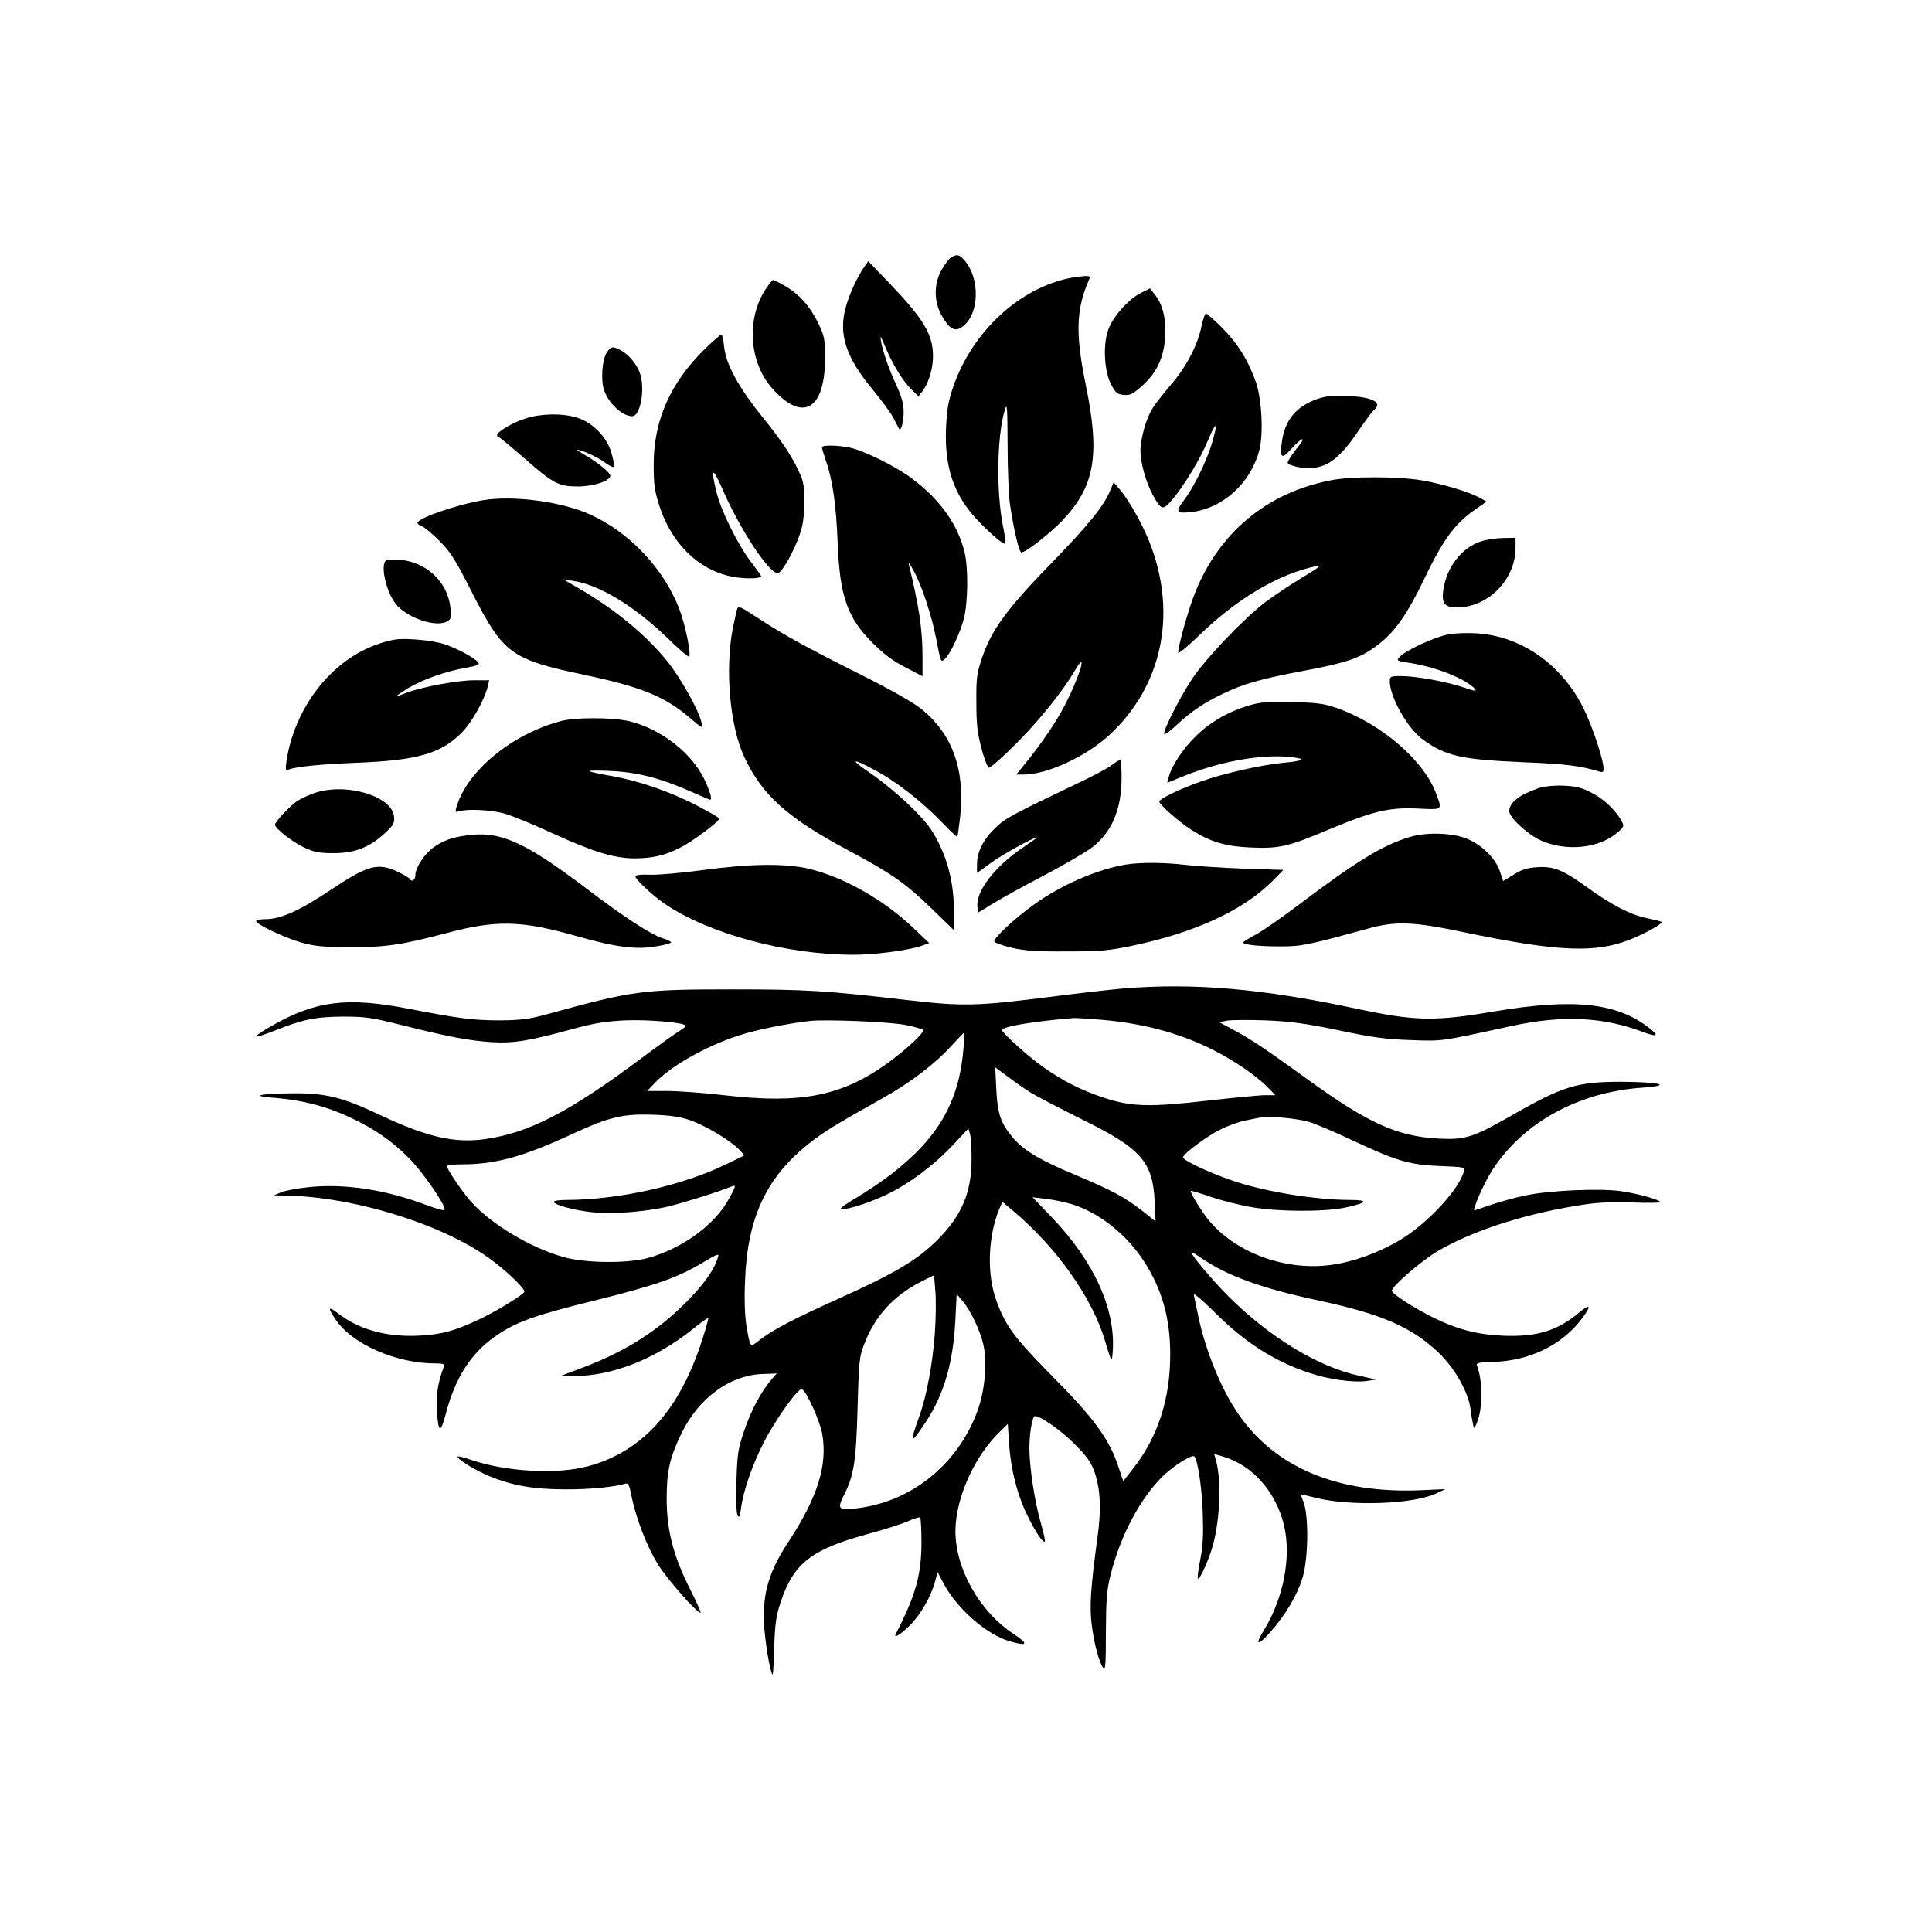
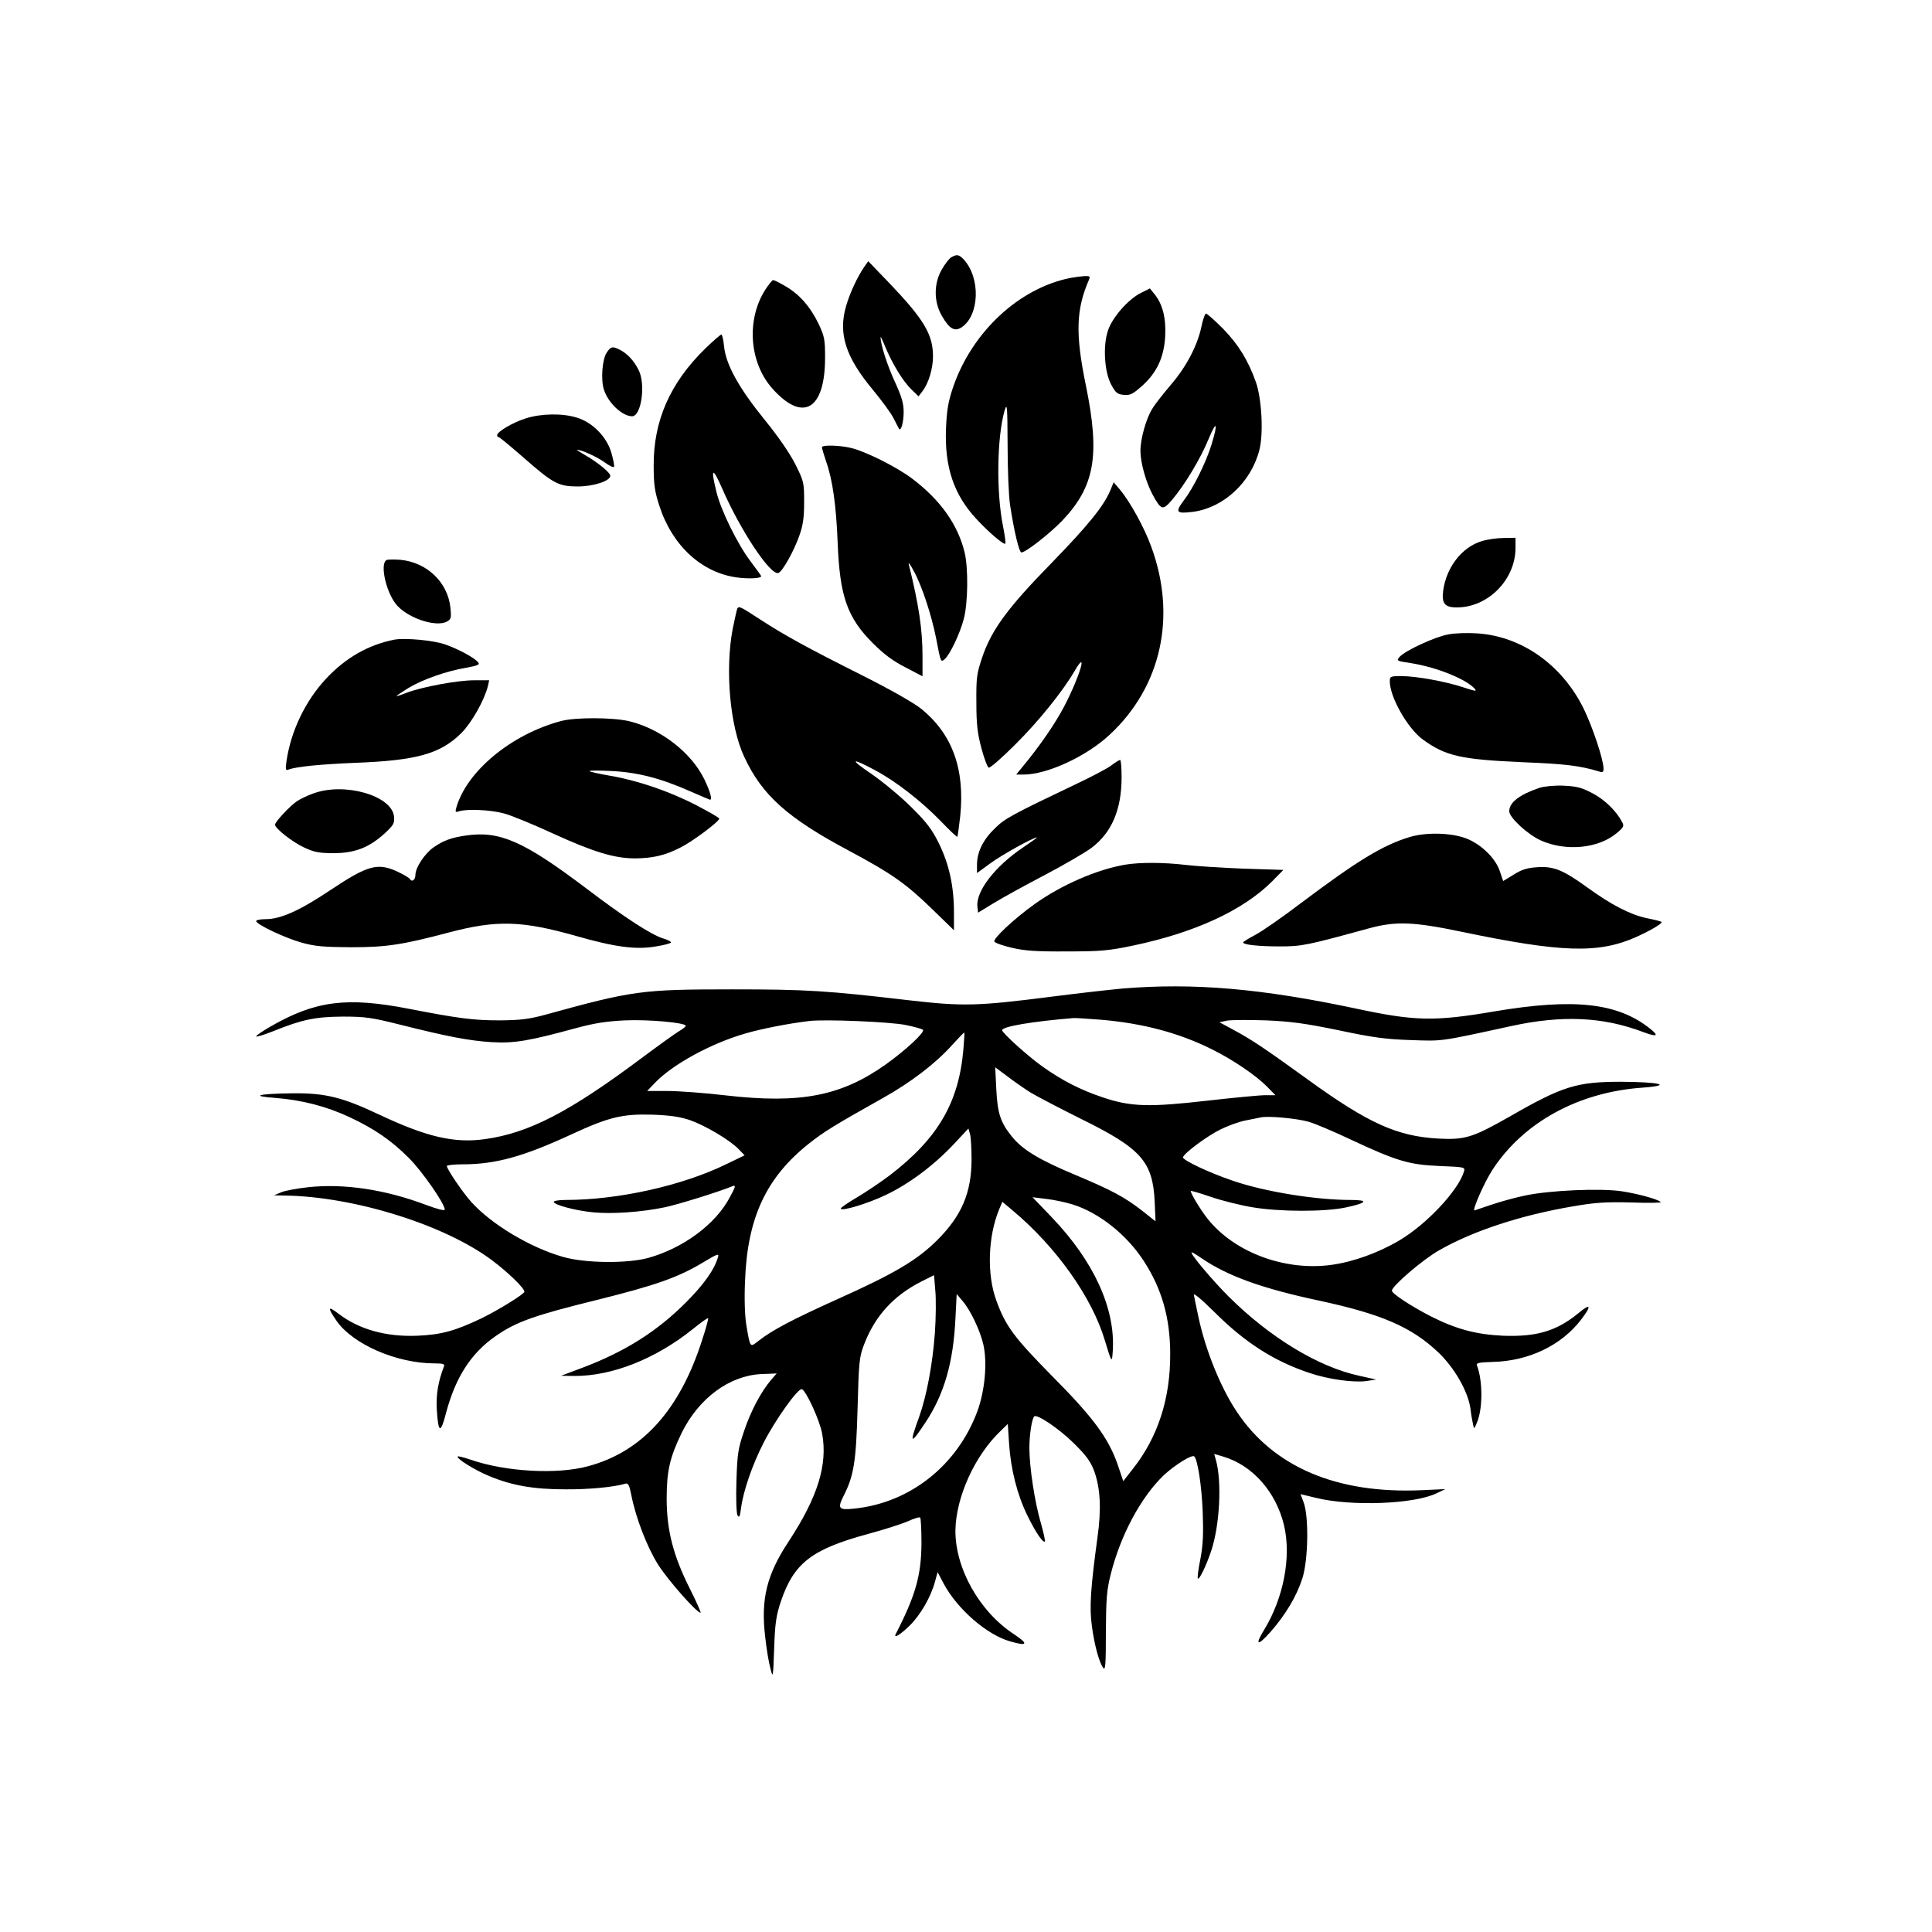
<svg xmlns="http://www.w3.org/2000/svg" width="120" height="120" viewBox="0 0 120 120" fill="none">
  <rect width="120" height="120" fill="white" />
  <path d="M59.095 15.976C58.965 16.041 58.705 16.38 58.51 16.718C57.989 17.59 57.989 18.761 58.51 19.633C58.965 20.427 59.291 20.609 59.72 20.336C60.84 19.594 60.917 17.277 59.863 16.119C59.564 15.807 59.434 15.781 59.095 15.976Z" fill="black" />
  <path d="M53.681 16.575C53.265 17.173 52.783 18.202 52.549 19.021C52.054 20.727 52.523 22.184 54.228 24.228C54.761 24.878 55.347 25.659 55.503 25.985C55.672 26.31 55.816 26.596 55.842 26.635C55.959 26.818 56.128 26.219 56.128 25.607C56.128 25.047 56.011 24.644 55.555 23.655C55.087 22.627 54.683 21.351 54.696 20.935C54.696 20.883 54.84 21.182 55.009 21.599C55.438 22.614 56.089 23.694 56.623 24.202L57.052 24.618L57.299 24.293C57.677 23.798 57.95 22.9 57.95 22.132C57.95 20.779 57.39 19.841 55.256 17.603L53.928 16.223L53.681 16.575Z" fill="black" />
  <path d="M66.475 17.265C63.299 17.902 60.397 20.596 59.213 24.006C58.9 24.93 58.809 25.412 58.757 26.635C58.666 29.004 59.239 30.722 60.644 32.232C61.412 33.065 62.349 33.859 62.44 33.768C62.479 33.742 62.414 33.273 62.31 32.739C61.868 30.592 61.92 27.143 62.401 25.49C62.557 24.983 62.571 25.217 62.584 27.638C62.584 29.121 62.649 30.813 62.74 31.386C62.987 33 63.299 34.314 63.443 34.314C63.703 34.314 65.187 33.156 65.968 32.349C67.998 30.215 68.336 28.301 67.451 23.967C66.787 20.753 66.826 19.23 67.646 17.356C67.725 17.173 67.672 17.134 67.373 17.147C67.165 17.16 66.761 17.212 66.475 17.265Z" fill="black" />
  <path d="M47.525 18.006C46.354 19.855 46.536 22.484 47.941 24.098C49.855 26.271 51.247 25.477 51.247 22.21C51.247 21.091 51.208 20.883 50.844 20.115C50.336 19.061 49.647 18.267 48.775 17.772C48.423 17.564 48.085 17.395 48.02 17.395C47.968 17.395 47.746 17.668 47.525 18.006Z" fill="black" />
  <path d="M70.874 18.189C70.08 18.579 69.078 19.724 68.818 20.531C68.492 21.494 68.597 23.121 69.026 23.902C69.299 24.41 69.403 24.488 69.807 24.527C70.197 24.566 70.367 24.475 70.939 23.967C71.85 23.147 72.293 22.21 72.371 20.909C72.436 19.776 72.215 18.891 71.707 18.267L71.421 17.915L70.874 18.189Z" fill="black" />
  <path d="M74.623 20.284C74.375 21.468 73.685 22.783 72.722 23.902C72.267 24.436 71.733 25.113 71.564 25.399C71.186 26.011 70.835 27.247 70.835 28.002C70.835 28.731 71.174 29.941 71.577 30.696C72.124 31.698 72.215 31.724 72.787 31.061C73.568 30.149 74.57 28.483 75.065 27.273C75.573 26.05 75.664 26.258 75.247 27.625C74.896 28.744 74.128 30.306 73.516 31.1C72.97 31.828 73.061 31.919 74.115 31.789C76.002 31.529 77.694 29.967 78.215 27.976C78.488 26.961 78.371 24.774 78.006 23.733C77.525 22.379 76.913 21.39 75.963 20.414C75.456 19.907 74.974 19.477 74.909 19.477C74.844 19.477 74.714 19.841 74.623 20.284Z" fill="black" />
  <path d="M43.803 21.651C41.616 23.785 40.588 26.141 40.601 28.913C40.601 30.097 40.666 30.527 40.952 31.412C41.746 33.872 43.555 35.551 45.742 35.863C46.497 35.967 47.278 35.928 47.278 35.785C47.278 35.759 46.978 35.343 46.614 34.861C45.807 33.794 44.766 31.685 44.492 30.527C44.128 29.043 44.258 28.978 44.857 30.345C45.989 32.948 47.85 35.746 48.345 35.59C48.605 35.499 49.321 34.21 49.647 33.273C49.881 32.622 49.946 32.141 49.946 31.178C49.946 29.98 49.933 29.902 49.399 28.835C49.048 28.145 48.345 27.117 47.473 26.05C45.885 24.084 45.091 22.653 44.974 21.52C44.935 21.117 44.857 20.779 44.805 20.779C44.753 20.779 44.297 21.169 43.803 21.651Z" fill="black" />
  <path d="M37.685 21.898C37.399 22.327 37.308 23.603 37.516 24.215C37.777 25.035 38.662 25.855 39.26 25.855C39.833 25.855 40.119 23.876 39.664 22.978C39.377 22.405 38.974 21.976 38.532 21.742C38.05 21.494 37.946 21.507 37.685 21.898Z" fill="black" />
-   <path d="M81.807 24.787C80.492 25.256 79.816 26.089 79.62 27.442C79.477 28.431 79.607 28.549 80.154 27.937C80.909 27.104 81.208 27.052 80.531 27.872C80.206 28.275 79.959 28.679 79.985 28.77C80.011 28.848 80.349 28.965 80.74 29.03C82.184 29.251 83.069 28.705 84.371 26.766C84.787 26.154 85.217 25.568 85.334 25.477C85.907 24.995 85.256 24.657 83.655 24.592C82.757 24.553 82.328 24.605 81.807 24.787Z" fill="black" />
  <path d="M32.662 25.985C31.855 26.232 30.879 26.818 30.879 27.026C30.879 27.104 30.918 27.156 30.983 27.156C31.035 27.156 31.738 27.742 32.545 28.445C34.354 30.032 34.692 30.215 35.889 30.215C36.853 30.215 37.907 29.876 37.907 29.551C37.907 29.356 37.126 28.718 36.332 28.262C36.02 28.08 35.798 27.937 35.837 27.937C36.111 27.937 37.1 28.38 37.555 28.718C37.855 28.939 38.115 29.056 38.141 28.991C38.167 28.913 38.089 28.523 37.972 28.119C37.686 27.13 36.788 26.219 35.811 25.933C34.913 25.659 33.599 25.685 32.662 25.985Z" fill="black" />
  <path d="M51.052 27.781C51.052 27.846 51.169 28.236 51.312 28.666C51.716 29.798 51.937 31.399 52.028 33.69C52.158 37.035 52.614 38.362 54.241 39.976C54.892 40.627 55.464 41.056 56.232 41.447L57.299 42.006V40.77C57.299 39.078 57.065 37.542 56.44 35.03C56.414 34.887 56.557 35.095 56.766 35.486C57.26 36.384 57.859 38.206 58.145 39.651C58.432 41.16 58.432 41.147 58.679 40.939C58.991 40.679 59.629 39.351 59.863 38.44C60.124 37.451 60.15 35.303 59.915 34.314C59.499 32.596 58.419 31.061 56.662 29.733C55.699 29.004 53.772 28.041 52.848 27.82C52.132 27.651 51.052 27.625 51.052 27.781Z" fill="black" />
-   <path d="M82.627 29.837C78.67 30.618 75.716 33.078 74.219 36.839C73.816 37.828 73.178 40.119 73.178 40.536C73.178 40.64 73.816 40.119 74.584 39.364C76.9 37.139 79.477 35.629 81.768 35.16C82.119 35.095 81.898 35.264 80.857 35.889C80.102 36.345 79.113 37.008 78.644 37.36C77.278 38.388 74.883 40.9 74.037 42.175C73.243 43.386 72.189 45.468 72.319 45.599C72.358 45.651 72.696 45.39 73.074 45.039C73.959 44.206 74.766 43.659 75.937 43.1C77.225 42.475 78.267 42.175 80.961 41.668C83.668 41.16 84.488 40.874 85.529 40.093C86.623 39.273 87.39 38.193 88.471 35.941C89.603 33.572 90.319 32.596 91.464 31.763L92.336 31.152L91.907 30.917C91.217 30.54 89.59 30.058 88.327 29.837C86.909 29.59 83.876 29.577 82.627 29.837Z" fill="black" />
  <path d="M68.974 30.436C68.558 31.438 67.581 32.635 65.304 34.978C62.584 37.763 61.594 39.104 61.009 40.822C60.67 41.824 60.631 42.084 60.644 43.62C60.644 44.987 60.709 45.533 60.957 46.471C61.126 47.108 61.334 47.655 61.412 47.681C61.503 47.707 62.232 47.069 63.039 46.262C64.497 44.818 66.007 42.943 66.735 41.694C67.594 40.21 67.1 41.941 66.124 43.828C65.564 44.909 64.614 46.301 63.468 47.681L63.117 48.11H63.573C65.043 48.11 67.49 46.978 68.935 45.624C72.137 42.644 73.1 38.271 71.499 33.937C71.082 32.779 70.184 31.152 69.56 30.41L69.169 29.954L68.974 30.436Z" fill="black" />
-   <path d="M30.046 31.061C28.432 31.321 25.933 32.18 25.933 32.479C25.933 32.544 26.063 32.648 26.206 32.688C26.362 32.739 26.844 33.143 27.286 33.586C27.976 34.275 28.276 34.744 29.291 36.748C31.269 40.627 31.712 40.952 36.345 41.928C39.794 42.657 41.278 43.256 42.813 44.557C43.633 45.26 43.672 45.273 43.581 44.909C43.412 44.128 42.28 42.11 41.434 41.056C40.08 39.39 38.115 37.776 35.811 36.462L34.978 35.98L35.551 36.071C37.165 36.293 39.377 37.62 41.395 39.572C42.124 40.275 42.761 40.835 42.8 40.783C42.944 40.64 42.566 38.805 42.189 37.815C41.226 35.316 39.104 33.065 36.657 31.959C34.913 31.165 31.946 30.761 30.046 31.061Z" fill="black" />
  <path d="M92.037 33.611C90.813 33.976 89.85 35.212 89.642 36.657C89.525 37.516 89.746 37.763 90.631 37.724C92.518 37.646 94.132 35.941 94.132 34.028V33.403L93.39 33.416C92.974 33.416 92.362 33.507 92.037 33.611Z" fill="black" />
  <path d="M24.02 34.783C23.59 34.965 23.942 36.67 24.566 37.49C25.217 38.349 27.039 38.987 27.755 38.609C28.015 38.466 28.041 38.388 27.976 37.737C27.807 36.163 26.518 34.926 24.866 34.77C24.488 34.744 24.098 34.744 24.02 34.783Z" fill="black" />
  <path d="M45.794 37.802C45.768 37.855 45.638 38.427 45.508 39.065C45.026 41.616 45.339 45.117 46.224 47.004C47.33 49.399 48.931 50.818 52.744 52.848C55.373 54.254 56.245 54.865 57.859 56.427L59.252 57.781V56.661C59.252 55.047 58.952 53.694 58.328 52.405C57.885 51.507 57.56 51.078 56.597 50.128C55.946 49.477 54.827 48.553 54.111 48.058C52.744 47.134 52.848 47.03 54.345 47.837C55.607 48.501 57.195 49.737 58.393 50.961C58.952 51.546 59.434 52.002 59.46 51.976C59.486 51.95 59.564 51.364 59.642 50.687C59.941 47.772 59.148 45.599 57.234 44.037C56.766 43.659 55.321 42.839 53.59 41.967C50.141 40.236 48.761 39.481 47.2 38.466C45.963 37.659 45.898 37.633 45.794 37.802Z" fill="black" />
  <path d="M89.967 39.403C89.174 39.533 87.286 40.405 86.935 40.796C86.714 41.043 86.74 41.056 87.703 41.199C89.265 41.46 91.048 42.175 91.594 42.774C91.75 42.956 91.646 42.943 90.904 42.696C89.811 42.332 87.963 41.993 87.026 41.993C86.362 41.993 86.323 42.019 86.323 42.319C86.323 43.295 87.429 45.247 88.379 45.937C89.798 46.965 90.748 47.173 94.588 47.343C97.256 47.447 98.141 47.564 99.312 47.915C99.546 47.993 99.599 47.954 99.599 47.746C99.599 47.186 98.909 45.117 98.349 43.985C96.996 41.264 94.484 39.507 91.724 39.338C91.152 39.299 90.358 39.325 89.967 39.403Z" fill="black" />
  <path d="M24.501 39.729C22.887 40.041 21.456 40.861 20.245 42.163C18.97 43.529 18.072 45.403 17.798 47.251C17.72 47.811 17.733 47.876 17.928 47.798C18.41 47.616 19.881 47.473 22.028 47.382C25.894 47.238 27.364 46.822 28.666 45.52C29.304 44.883 30.098 43.464 30.306 42.605L30.384 42.254H29.447C28.406 42.254 26.258 42.657 25.269 43.022C24.918 43.165 24.631 43.256 24.631 43.23C24.631 43.204 24.97 42.982 25.386 42.722C26.258 42.202 27.716 41.681 28.965 41.473C29.681 41.343 29.824 41.278 29.694 41.134C29.46 40.848 28.445 40.301 27.651 40.028C26.922 39.768 25.152 39.611 24.501 39.729Z" fill="black" />
-   <path d="M77.629 43.802C76.328 44.18 75.169 44.844 74.297 45.703C73.49 46.471 72.761 47.59 72.592 48.267L72.501 48.618L73.594 48.175C75.781 47.303 78.215 46.861 79.998 47.004C81.195 47.121 81.078 47.251 79.685 47.382C78.41 47.499 76.015 48.032 74.623 48.527C73.347 48.969 72.007 49.62 72.007 49.789C72.007 49.971 73.243 51.065 73.985 51.533C75.169 52.288 76.067 52.562 77.655 52.64C79.438 52.718 79.985 52.601 82.51 51.533C85.282 50.375 86.271 50.141 88.041 50.219C89.642 50.297 89.59 50.336 89.186 49.256C88.419 47.212 85.79 44.961 83.056 43.985C82.223 43.698 81.833 43.646 80.271 43.607C78.787 43.568 78.293 43.607 77.629 43.802Z" fill="black" />
  <path d="M34.822 44.791C31.738 45.624 28.991 47.902 28.341 50.167C28.263 50.44 28.289 50.466 28.523 50.388C29.017 50.232 30.436 50.297 31.282 50.518C31.738 50.635 33.13 51.208 34.367 51.781C36.879 52.926 38.167 53.316 39.456 53.316C40.562 53.303 41.304 53.134 42.267 52.64C43.022 52.262 44.675 51.026 44.675 50.844C44.675 50.791 44.037 50.427 43.269 50.024C41.59 49.152 39.599 48.475 37.92 48.188C37.243 48.071 36.657 47.941 36.618 47.902C36.579 47.85 37.191 47.85 37.972 47.889C39.612 47.967 41.056 48.345 42.905 49.165C43.542 49.438 44.076 49.672 44.102 49.672C44.258 49.672 44.102 49.139 43.738 48.384C42.918 46.718 41.017 45.26 39.065 44.791C38.024 44.557 35.733 44.544 34.822 44.791Z" fill="black" />
  <path d="M69.013 47.551C68.766 47.733 67.881 48.202 67.061 48.592C62.805 50.622 62.427 50.831 61.816 51.429C61.074 52.132 60.696 52.9 60.683 53.668V54.227L61.503 53.629C62.206 53.108 64.171 52.015 64.406 52.015C64.445 52.015 64.041 52.301 63.521 52.653C61.803 53.811 60.605 55.36 60.709 56.31L60.748 56.687L61.685 56.115C62.193 55.802 63.625 55.008 64.874 54.358C66.111 53.707 67.425 52.939 67.79 52.666C69.052 51.716 69.664 50.284 69.664 48.28C69.664 47.681 69.625 47.199 69.573 47.199C69.507 47.212 69.26 47.355 69.013 47.551Z" fill="black" />
  <path d="M95.629 48.93C94.367 49.36 93.742 49.841 93.742 50.388C93.742 50.779 94.887 51.833 95.694 52.197C97.256 52.9 99.26 52.705 100.406 51.755C100.848 51.39 100.887 51.312 100.757 51.065C100.393 50.375 99.69 49.685 98.935 49.282C98.245 48.917 97.946 48.839 97.126 48.8C96.553 48.774 95.941 48.839 95.629 48.93Z" fill="black" />
  <path d="M19.464 49.282C19.087 49.412 18.605 49.646 18.41 49.789C17.968 50.102 17.082 51.052 17.082 51.221C17.082 51.455 18.176 52.314 18.892 52.64C19.503 52.926 19.803 52.991 20.727 52.991C22.041 52.991 22.939 52.64 23.916 51.742C24.436 51.26 24.514 51.13 24.475 50.726C24.358 49.425 21.417 48.566 19.464 49.282Z" fill="black" />
  <path d="M28.926 51.898C28.028 52.028 27.56 52.197 26.935 52.627C26.388 53.004 25.803 53.889 25.803 54.332C25.803 54.644 25.595 54.813 25.464 54.605C25.425 54.527 25.074 54.319 24.709 54.149C23.46 53.564 22.848 53.733 20.506 55.295C18.618 56.557 17.434 57.091 16.497 57.091C16.172 57.091 15.911 57.143 15.911 57.208C15.911 57.416 17.707 58.262 18.735 58.548C19.569 58.783 20.115 58.822 21.768 58.835C23.981 58.835 24.957 58.692 27.859 57.924C30.853 57.13 32.414 57.182 35.772 58.132C38.18 58.822 39.508 59.004 40.744 58.783C41.252 58.705 41.681 58.588 41.681 58.535C41.681 58.483 41.46 58.366 41.187 58.288C40.458 58.067 38.792 56.987 36.41 55.178C32.519 52.236 31.022 51.585 28.926 51.898Z" fill="black" />
  <path d="M87.56 51.989C85.881 52.496 84.306 53.46 80.792 56.102C79.646 56.974 78.371 57.859 77.967 58.067C77.551 58.288 77.213 58.496 77.213 58.535C77.213 58.679 78.15 58.783 79.503 58.783C80.857 58.783 81.169 58.718 85.022 57.663C86.688 57.208 87.781 57.247 90.774 57.872C96.996 59.173 99.273 59.238 101.603 58.21C102.501 57.807 103.282 57.351 103.204 57.26C103.165 57.234 102.748 57.117 102.267 57.026C101.251 56.804 100.106 56.219 98.596 55.126C97.087 54.032 96.501 53.798 95.499 53.863C94.861 53.902 94.523 54.006 94.028 54.319L93.364 54.722L93.156 54.11C92.909 53.355 92.089 52.523 91.204 52.132C90.306 51.729 88.64 51.663 87.56 51.989Z" fill="black" />
  <path d="M69.885 53.707C68.128 54.006 65.941 54.956 64.262 56.154C62.987 57.065 61.659 58.314 61.764 58.483C61.816 58.575 62.31 58.744 62.87 58.874C63.651 59.056 64.393 59.108 66.28 59.095C68.388 59.095 68.896 59.043 70.379 58.731C74.219 57.924 77.213 56.544 79.022 54.735L79.711 54.032L77.264 53.954C75.911 53.902 74.284 53.798 73.633 53.72C72.306 53.564 70.809 53.551 69.885 53.707Z" fill="black" />
-   <path d="M43.633 54.045C42.384 54.215 40.926 54.345 40.406 54.332C39.781 54.306 39.469 54.345 39.469 54.436C39.469 54.631 40.536 55.62 41.291 56.141C44.024 58.002 48.84 59.303 53.03 59.303C54.345 59.303 56.414 59.03 57.208 58.757L57.716 58.575L56.688 57.599C54.892 55.894 52.419 54.488 50.271 53.967C48.788 53.616 46.601 53.642 43.633 54.045Z" fill="black" />
  <path d="M69.729 61.399C69.013 61.464 67.022 61.685 65.304 61.907C60.709 62.492 59.837 62.518 56.453 62.128C51.325 61.529 50.089 61.451 45.456 61.451C39.846 61.451 39.299 61.529 33.872 63.026C32.857 63.299 32.349 63.364 31.074 63.377C29.382 63.377 28.51 63.26 25.412 62.661C21.534 61.907 19.595 62.154 16.809 63.755C16.315 64.041 15.911 64.314 15.911 64.366C15.911 64.431 16.393 64.275 16.991 64.041C18.801 63.312 19.595 63.156 21.312 63.143C22.692 63.143 23.109 63.208 24.827 63.638C27.82 64.392 29.135 64.64 30.553 64.731C31.972 64.809 32.857 64.653 35.824 63.846C36.931 63.546 37.712 63.429 38.831 63.377C40.276 63.312 42.592 63.52 42.592 63.716C42.592 63.768 42.41 63.911 42.189 64.041C41.968 64.171 40.952 64.9 39.937 65.655C35.369 69.078 32.844 70.379 30.098 70.757C28.21 71.017 26.492 70.614 23.59 69.247C21.247 68.141 20.219 67.893 18.202 67.906C16.028 67.933 15.482 68.076 17.096 68.193C18.748 68.323 20.271 68.713 21.716 69.39C23.265 70.119 24.293 70.822 25.399 71.928C26.219 72.748 27.625 74.765 27.625 75.13C27.625 75.221 27.169 75.104 26.441 74.831C23.916 73.88 21.365 73.503 19.165 73.737C18.449 73.815 17.668 73.959 17.447 74.063L17.017 74.245L17.707 74.258C22.028 74.323 27.664 76.093 30.579 78.293C31.568 79.034 32.571 80.01 32.571 80.232C32.571 80.375 30.944 81.377 29.902 81.885C28.263 82.666 27.417 82.9 25.92 82.965C23.981 83.043 22.302 82.575 21.026 81.598C20.349 81.078 20.323 81.195 20.896 82.028C21.911 83.499 24.644 84.683 27 84.683C27.534 84.683 27.638 84.722 27.573 84.878C27.208 85.828 27.078 86.635 27.13 87.546C27.221 89.03 27.364 89.082 27.703 87.767C28.289 85.555 29.252 84.058 30.762 83.004C32.037 82.106 33.169 81.703 37.087 80.739C40.744 79.828 42.111 79.347 43.672 78.41C44.557 77.876 44.675 77.837 44.597 78.084C44.362 78.878 43.712 79.789 42.592 80.909C40.809 82.692 38.844 83.941 36.202 84.943L34.848 85.451L35.668 85.464C38.024 85.477 40.731 84.397 43.035 82.549C43.529 82.145 43.959 81.846 43.985 81.872C44.011 81.898 43.855 82.496 43.62 83.199C42.228 87.585 39.885 90.175 36.514 91.073C34.601 91.594 31.399 91.412 29.252 90.67C28.835 90.527 28.471 90.436 28.432 90.462C28.315 90.579 29.499 91.321 30.397 91.685C31.803 92.271 33.156 92.505 35.108 92.505C36.592 92.518 38.154 92.362 38.844 92.154C39.013 92.102 39.091 92.232 39.208 92.843C39.482 94.249 40.171 96.058 40.874 97.177C41.473 98.128 43.269 100.171 43.516 100.171C43.555 100.171 43.256 99.481 42.827 98.635C41.811 96.605 41.408 95.03 41.408 93.078C41.408 91.373 41.603 90.514 42.345 88.991C43.399 86.856 45.286 85.451 47.265 85.347L48.241 85.308L47.902 85.698C47.252 86.466 46.64 87.637 46.224 88.861C45.846 89.967 45.794 90.279 45.742 91.984C45.703 93.104 45.742 93.989 45.807 94.119C45.911 94.301 45.963 94.197 46.028 93.663C46.171 92.596 46.731 90.969 47.434 89.603C48.15 88.197 49.568 86.206 49.803 86.284C50.063 86.362 50.922 88.236 51.065 89.043C51.416 90.982 50.792 92.987 48.983 95.746C47.616 97.815 47.252 99.325 47.525 101.655C47.603 102.371 47.746 103.256 47.85 103.62C48.007 104.258 48.02 104.245 48.085 102.384C48.137 100.796 48.215 100.327 48.501 99.468C49.308 97.086 50.414 96.227 53.915 95.277C54.879 95.017 55.985 94.666 56.375 94.496C56.766 94.314 57.117 94.21 57.156 94.262C57.195 94.301 57.234 95.017 57.234 95.85C57.221 97.854 56.87 99.091 55.633 101.499C55.49 101.798 55.933 101.525 56.492 100.978C57.169 100.314 57.82 99.195 58.08 98.219L58.236 97.646L58.627 98.388C59.473 99.95 61.282 101.525 62.714 101.941C63.833 102.266 63.911 102.123 62.974 101.499C60.827 100.093 59.317 97.399 59.343 95.03C59.382 92.987 60.54 90.41 62.154 88.874L62.596 88.444L62.675 89.655C62.779 91.256 63.182 92.843 63.807 94.119C64.328 95.186 64.783 95.85 64.9 95.746C64.926 95.707 64.822 95.199 64.653 94.614C64.263 93.286 63.937 91.112 63.937 89.941C63.937 89.095 64.093 88.132 64.236 87.976C64.406 87.807 65.785 88.744 66.683 89.629C67.464 90.397 67.737 90.774 67.959 91.36C68.349 92.44 68.414 93.716 68.167 95.486C67.737 98.648 67.659 99.833 67.816 100.978C67.972 102.175 68.271 103.243 68.518 103.594C68.662 103.776 68.688 103.399 68.688 101.381C68.701 99.299 68.74 98.765 68.987 97.789C69.599 95.342 70.874 92.974 72.293 91.62C72.983 90.982 74.05 90.319 74.18 90.462C74.388 90.67 74.635 92.271 74.701 93.859C74.753 95.264 74.727 95.941 74.557 96.839C74.427 97.464 74.362 98.01 74.401 98.049C74.492 98.141 74.935 97.216 75.234 96.319C75.768 94.705 75.898 91.998 75.521 90.683L75.416 90.305L75.989 90.475C77.811 91.021 79.256 92.674 79.751 94.731C80.219 96.696 79.725 99.26 78.514 101.238C77.915 102.214 78.111 102.266 78.918 101.355C79.855 100.288 80.544 99.13 80.896 98.023C81.26 96.878 81.299 94.197 80.974 93.325L80.779 92.804L81.755 93.039C83.928 93.572 87.833 93.429 89.225 92.752L89.772 92.492L88.341 92.557C83.043 92.804 79.087 91.125 76.796 87.65C75.794 86.141 74.857 83.811 74.427 81.754C74.31 81.182 74.18 80.596 74.154 80.44C74.115 80.271 74.597 80.674 75.43 81.494C77.317 83.381 79.126 84.54 81.312 85.269C82.484 85.672 84.085 85.893 84.891 85.776L85.477 85.685L84.423 85.451C81.885 84.904 78.879 83.082 76.314 80.531C75.26 79.477 73.842 77.785 74.024 77.785C74.076 77.785 74.349 77.954 74.649 78.162C76.249 79.256 78.41 80.037 81.963 80.791C85.816 81.624 87.664 82.418 89.33 83.993C90.345 84.956 91.191 86.44 91.334 87.507C91.373 87.859 91.451 88.275 91.49 88.457C91.555 88.783 91.568 88.783 91.737 88.353C92.102 87.507 92.102 85.763 91.737 84.813C91.672 84.657 91.842 84.618 92.714 84.592C94.952 84.54 96.983 83.564 98.206 81.963C98.87 81.104 98.805 80.922 98.076 81.533C96.709 82.666 95.46 83.043 93.364 82.965C91.685 82.887 90.462 82.561 88.887 81.768C87.664 81.143 86.453 80.349 86.453 80.167C86.453 79.88 88.367 78.24 89.369 77.668C91.503 76.444 94.497 75.468 97.737 74.922C99.104 74.687 99.742 74.648 101.33 74.687C102.384 74.726 103.204 74.713 103.152 74.661C102.956 74.479 101.759 74.154 100.77 73.998C99.455 73.789 96.228 73.932 94.718 74.258C94.08 74.388 93.117 74.661 92.583 74.844C92.05 75.026 91.594 75.182 91.581 75.182C91.425 75.182 92.206 73.412 92.701 72.657C94.627 69.703 98.05 67.828 102.032 67.555C103.933 67.412 103.113 67.204 100.705 67.191C97.946 67.191 97.074 67.451 93.794 69.338C91.477 70.653 91.009 70.809 89.317 70.718C86.779 70.575 84.983 69.768 81.26 67.073C78.657 65.186 77.72 64.561 76.705 64.015L75.742 63.494L76.223 63.39C76.497 63.351 77.577 63.338 78.631 63.377C80.167 63.442 81.039 63.559 83.134 63.989C85.269 64.444 86.076 64.549 87.625 64.601C89.642 64.666 89.33 64.718 93.872 63.729C97.035 63.039 99.573 63.156 102.071 64.106C102.904 64.418 103.061 64.353 102.527 63.924C100.51 62.284 97.79 61.984 92.831 62.818C89.108 63.455 87.885 63.429 84.241 62.648C78.358 61.399 74.154 61.034 69.729 61.399ZM68.388 63.338C70.991 63.559 73.256 64.158 75.325 65.199C76.601 65.837 78.019 66.8 78.709 67.503L79.217 68.024H78.592C78.241 68.024 76.627 68.18 75.013 68.362C71.382 68.778 70.236 68.752 68.479 68.154C67.113 67.698 65.968 67.112 64.744 66.24C63.846 65.603 62.245 64.158 62.245 63.989C62.245 63.755 64.145 63.442 66.67 63.234C66.774 63.221 67.555 63.273 68.388 63.338ZM56.245 63.663C56.779 63.768 57.273 63.911 57.325 63.963C57.469 64.106 56.258 65.225 55.022 66.11C52.249 68.076 49.738 68.57 45.078 68.037C43.764 67.88 42.124 67.763 41.434 67.763H40.197L40.705 67.23C41.824 66.084 44.167 64.809 46.276 64.197C47.304 63.898 48.957 63.572 50.271 63.416C51.234 63.299 55.308 63.468 56.245 63.663ZM59.837 65.186C59.551 68.492 58.249 70.718 55.256 73.008C54.735 73.399 53.837 74.01 53.265 74.349C52.692 74.687 52.224 75 52.224 75.065C52.224 75.26 53.889 74.765 55.022 74.219C56.479 73.529 58.028 72.358 59.239 71.069L60.15 70.093L60.254 70.457C60.306 70.653 60.345 71.342 60.345 71.993C60.345 74.076 59.733 75.507 58.223 77.017C56.974 78.266 55.568 79.1 52.002 80.7C49.23 81.95 47.968 82.614 47.121 83.277C46.575 83.707 46.601 83.746 46.354 82.288C46.263 81.728 46.224 80.687 46.276 79.555C46.419 75.637 47.59 73.138 50.245 71.03C51.182 70.288 51.794 69.911 54.852 68.193C56.571 67.23 58.106 66.058 59.135 64.913C59.525 64.484 59.863 64.132 59.889 64.132C59.915 64.119 59.889 64.601 59.837 65.186ZM64.002 67.854C64.367 68.076 65.759 68.805 67.113 69.481C70.874 71.329 71.603 72.136 71.72 74.648L71.772 75.859L70.952 75.208C69.846 74.349 69.065 73.932 66.774 72.969C64.562 72.045 63.521 71.421 62.857 70.601C62.141 69.716 61.959 69.169 61.881 67.646L61.816 66.293L62.584 66.865C63.013 67.191 63.651 67.633 64.002 67.854ZM42.853 69.572C43.816 69.911 45.352 70.822 45.885 71.382L46.249 71.759L45.117 72.306C42.384 73.646 38.388 74.531 35.148 74.531C34.731 74.531 34.393 74.583 34.393 74.648C34.393 74.831 35.733 75.195 36.84 75.299C38.024 75.416 39.859 75.286 41.291 74.987C42.098 74.817 44.584 74.05 45.508 73.672C45.716 73.594 45.69 73.711 45.325 74.375C44.44 76.054 42.41 77.538 40.249 78.136C38.948 78.488 36.332 78.462 34.978 78.071C32.922 77.486 30.514 76.041 29.265 74.648C28.757 74.089 27.755 72.618 27.755 72.423C27.755 72.371 28.184 72.319 28.718 72.319C30.774 72.319 32.492 71.85 35.551 70.431C37.842 69.377 38.662 69.182 40.51 69.234C41.629 69.273 42.228 69.364 42.853 69.572ZM81.286 69.677C81.664 69.781 82.822 70.275 83.876 70.77C86.74 72.11 87.507 72.345 89.421 72.423C90.969 72.488 91.009 72.488 90.93 72.761C90.592 73.932 88.588 76.067 86.896 77.056C85.594 77.824 84.032 78.384 82.679 78.566C79.79 78.956 76.653 77.785 74.987 75.677C74.544 75.104 73.959 74.141 73.959 73.972C73.959 73.945 74.531 74.102 75.234 74.349C75.924 74.583 77.082 74.87 77.798 74.987C79.49 75.273 82.288 75.273 83.577 75C84.93 74.713 85.048 74.531 83.876 74.531C81.729 74.531 78.579 74.024 76.601 73.347C75.091 72.839 73.425 72.045 73.477 71.876C73.568 71.603 75.013 70.535 75.82 70.145C76.262 69.924 76.952 69.677 77.343 69.598C77.733 69.52 78.176 69.429 78.319 69.403C78.761 69.299 80.584 69.468 81.286 69.677ZM66.605 74.805C68.245 75.312 69.963 76.666 71.03 78.305C72.163 80.037 72.683 81.859 72.683 84.097C72.696 86.87 71.915 89.277 70.367 91.23L69.768 91.998L69.416 90.956C68.844 89.316 67.894 88.028 65.343 85.464C63 83.082 62.466 82.379 61.894 80.804C61.282 79.177 61.36 76.796 62.063 75.104L62.258 74.648L62.896 75.182C65.603 77.447 67.829 80.583 68.623 83.251C69.052 84.67 69.065 84.683 69.117 83.902C69.286 81.286 67.946 78.345 65.33 75.611L64.132 74.362L64.978 74.466C65.447 74.518 66.176 74.674 66.605 74.805ZM58.067 82.796C57.924 84.735 57.56 86.687 57.091 88.002C56.466 89.72 56.532 89.785 57.482 88.353C58.64 86.609 59.213 84.631 59.343 81.911L59.421 80.375L59.785 80.804C60.28 81.377 60.879 82.64 61.074 83.499C61.334 84.618 61.178 86.362 60.709 87.65C59.46 91.021 56.519 93.351 53.056 93.702C52.093 93.807 52.002 93.702 52.393 92.921C53.03 91.672 53.174 90.826 53.265 87.481C53.343 84.592 53.369 84.293 53.668 83.512C54.345 81.742 55.49 80.479 57.234 79.594L58.015 79.204L58.093 80.154C58.145 80.674 58.132 81.859 58.067 82.796Z" fill="black" />
</svg>